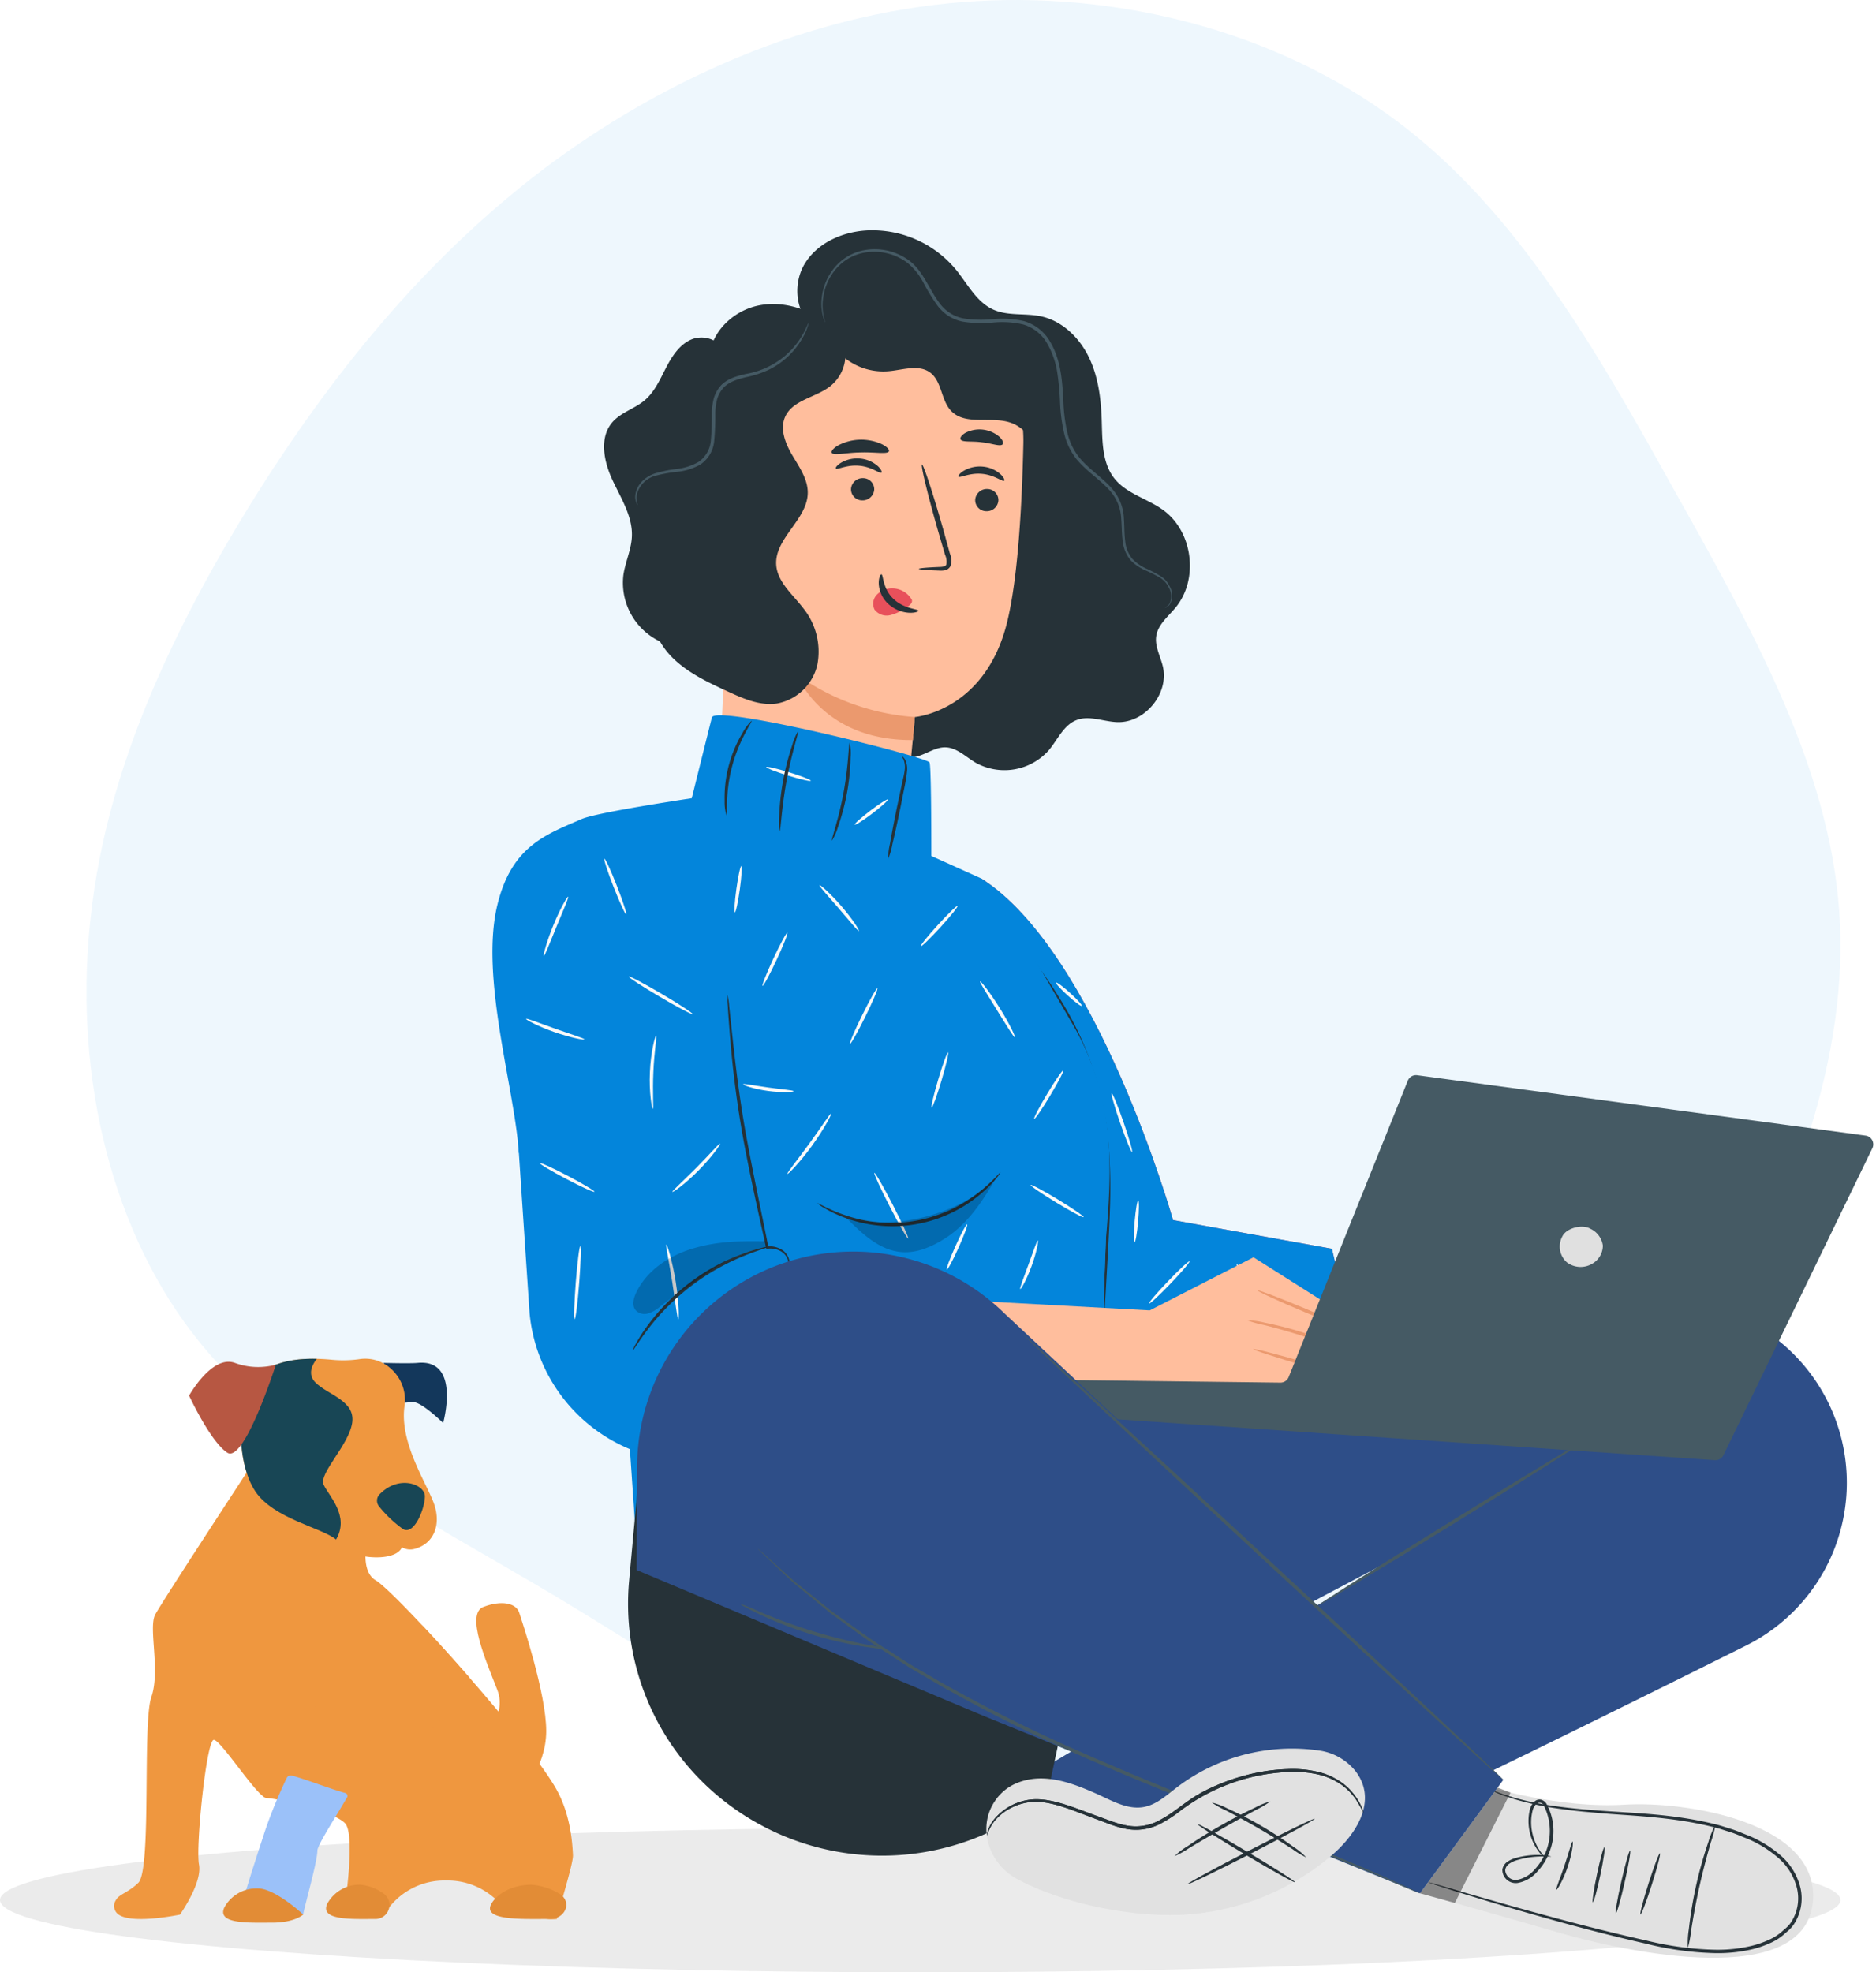
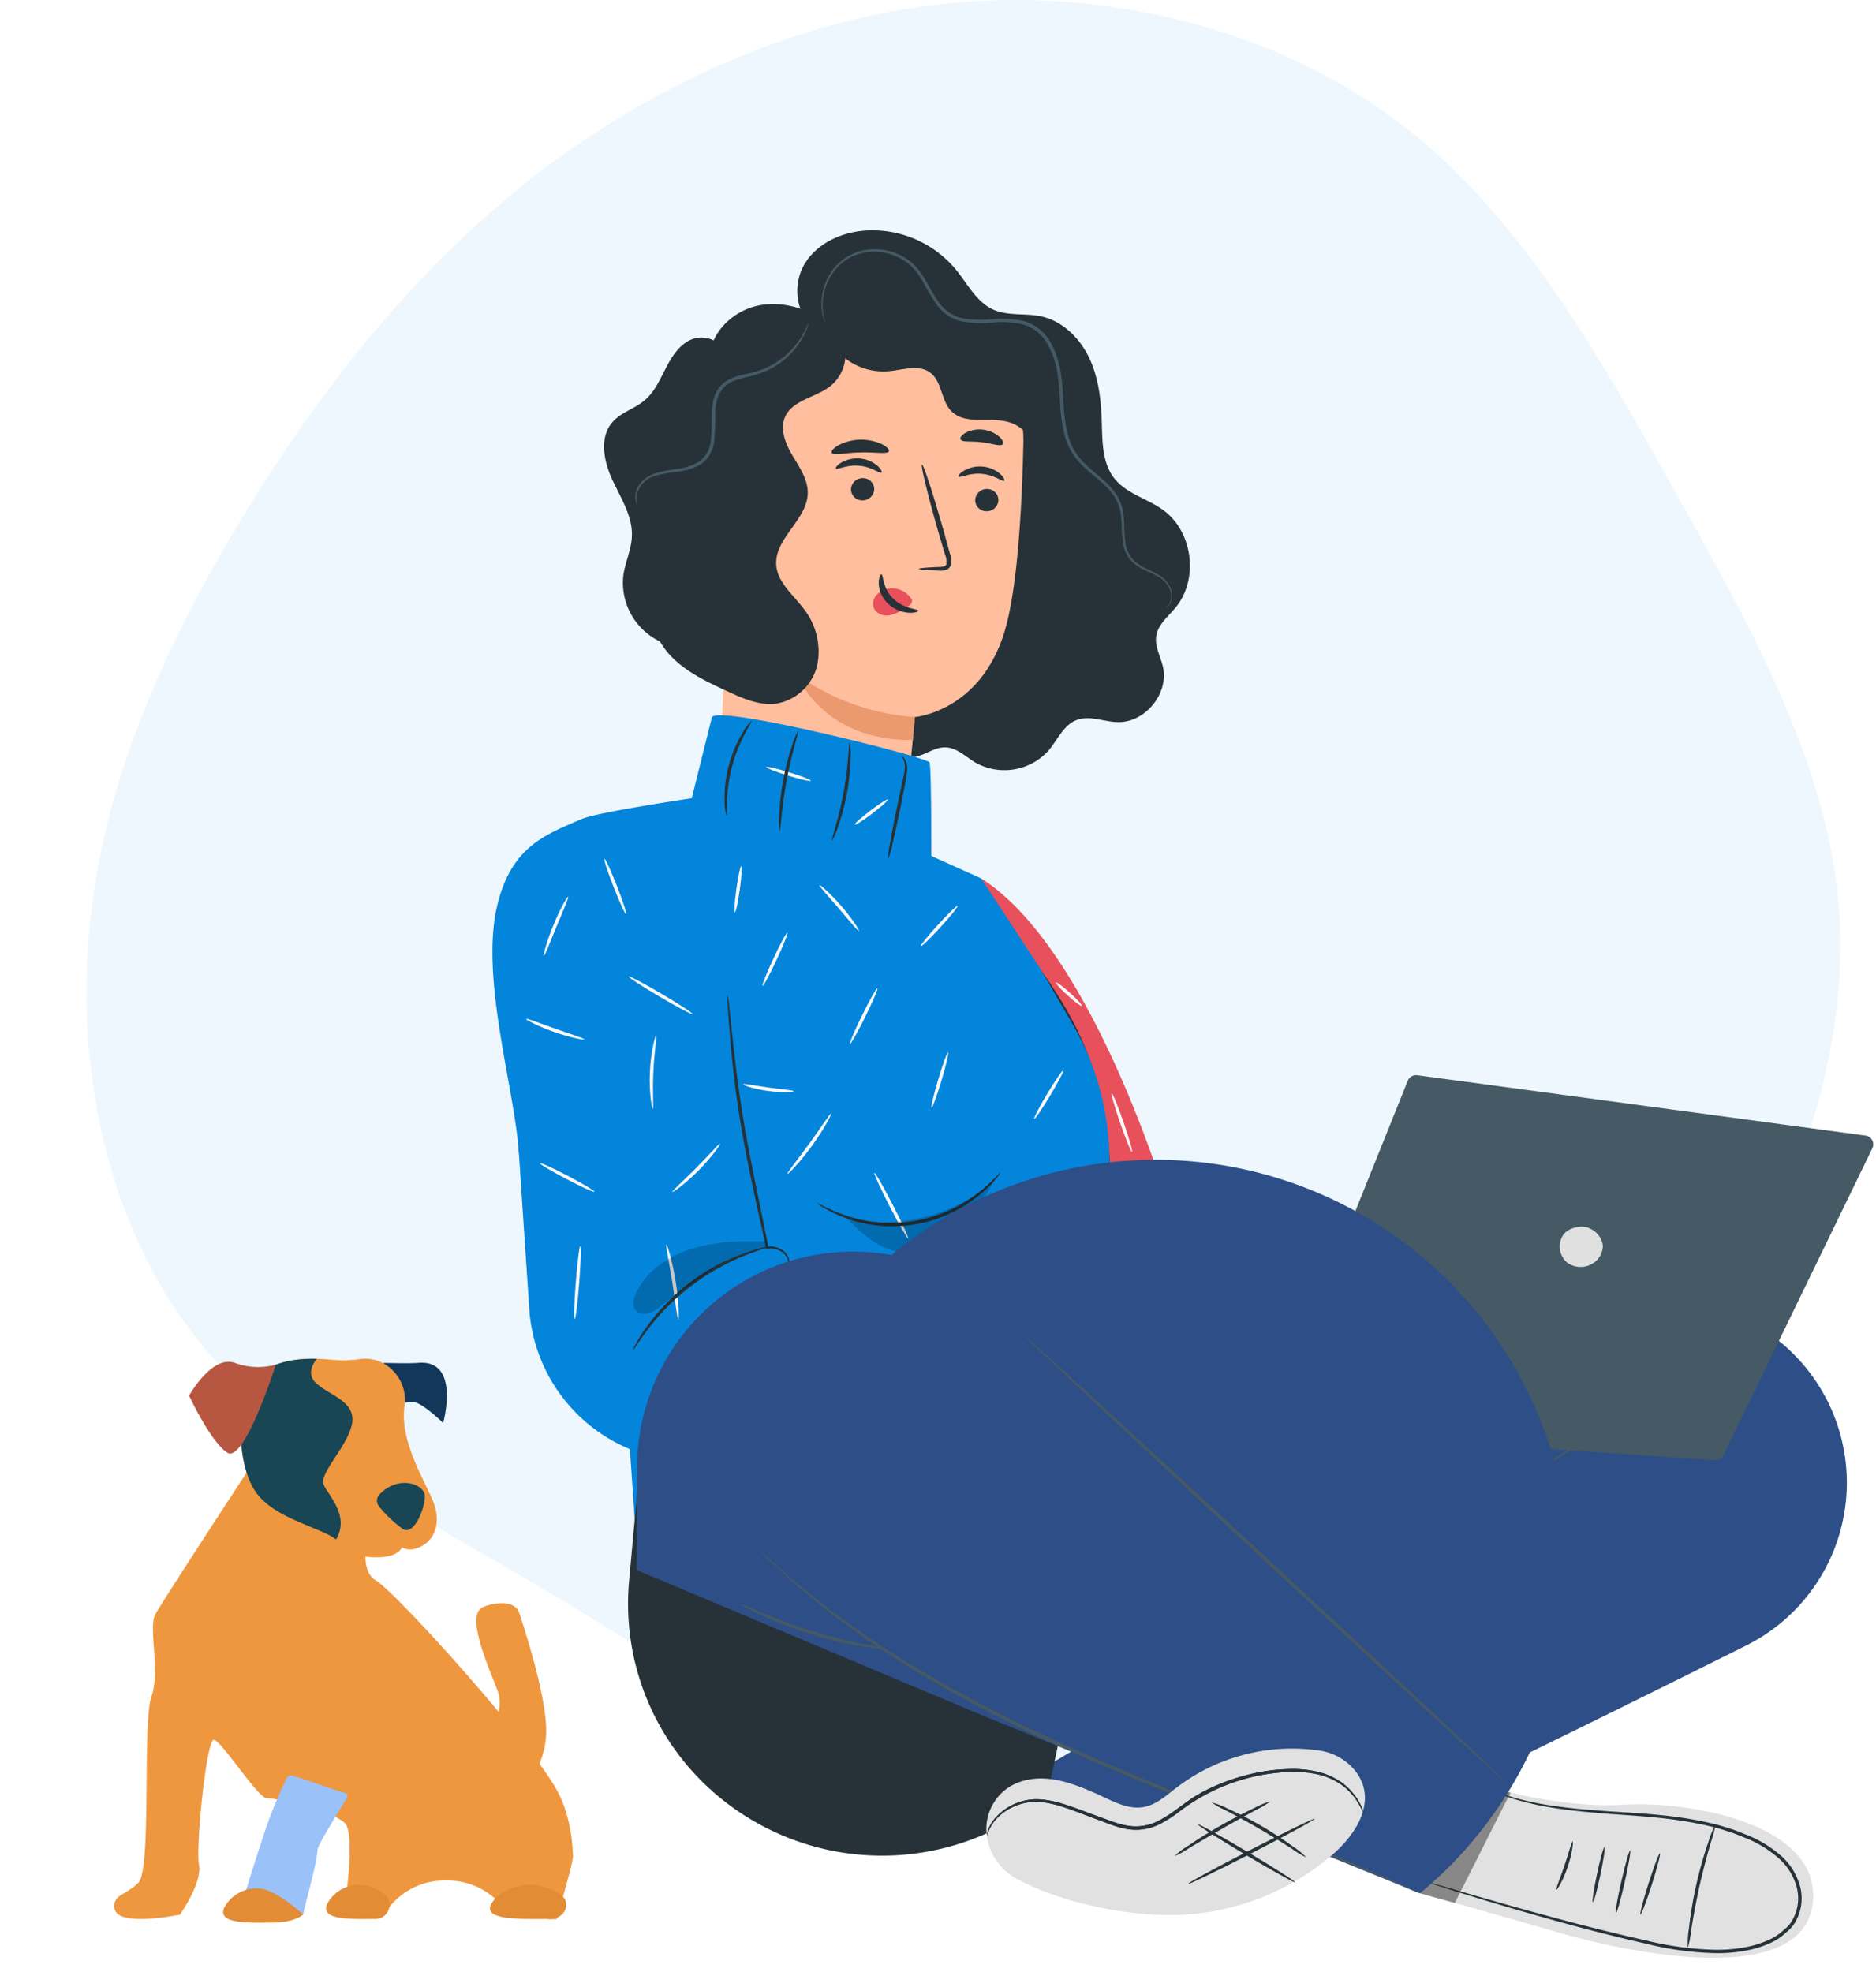
<svg xmlns="http://www.w3.org/2000/svg" width="407.506" height="428.435" viewBox="0 0 407.506 428.435">
  <g id="Group_2946" data-name="Group 2946" transform="translate(-187.213 -154.521)">
    <g id="Group_2937" data-name="Group 2937">
      <g id="Group_2686" data-name="Group 2686" transform="translate(-623 -2285.29)">
        <path id="blob_2_" data-name="blob (2)" d="M199.048-62.946C225.072-43.538,242.5-13.1,259.256,17.111,276.238,47.326,293,77.319,295.2,108.857c2.205,31.317-10.145,63.957-27.127,94.172-16.982,29.994-38.815,57.562-67.265,76.087-28.229,18.526-63.075,28.009-94.613,22.5s-59.767-26.024-89.54-43.888c-29.553-17.643-60.208-32.64-79.175-57.341-18.746-24.48-25.8-58.664-22.054-90.863,3.529-31.979,17.864-61.972,34.846-89.54,17.2-27.568,37.272-52.489,63.3-72.338C39.6-71.988,71.354-86.1,104.656-88.749S172.8-82.574,199.048-62.946Z" transform="translate(914.54 2529.019)" fill="#0385db" opacity="0.07" />
        <g id="Shadow" transform="translate(810.213 2836.862)">
-           <ellipse id="Ellipse_5" data-name="Ellipse 5" cx="199.893" cy="15.692" rx="199.893" ry="15.692" transform="translate(0 0)" fill="#ebebeb" />
-         </g>
+           </g>
        <g id="Group_1223" data-name="Group 1223" transform="matrix(0.996, 0.087, -0.087, 0.996, 931.189, 2483.754)">
          <g id="Group_1145" data-name="Group 1145" transform="translate(14.78)">
            <g id="Group_1142" data-name="Group 1142">
              <path id="Path_2005" data-name="Path 2005" d="M371.544,286.708a14.12,14.12,0,0,1-10.214-14.091c.176-2.83,1.229-5.583,1.108-8.416-.188-4.4-3.106-8.113-5.3-11.927s-3.668-8.844-1.109-12.424c1.66-2.322,4.591-3.369,6.6-5.395,1.968-1.984,2.9-4.733,3.956-7.32s2.421-5.258,4.848-6.64,6.151-.768,7.137,1.847" transform="translate(-354.674 -193.257)" fill="#263238" />
              <path id="Path_2006" data-name="Path 2006" d="M299.377,223.559c-4.331-2.75-5.378-9.129-3.029-13.691s7.328-7.333,12.394-8.15a23.614,23.614,0,0,1,20.345,6.741c2.8,2.879,5.06,6.634,8.85,7.953,3.333,1.16,7.019.113,10.517.567,4.689.607,8.709,3.942,11.114,8.014s3.4,8.819,3.952,13.516c.51,4.31.847,9.04,3.838,12.185,2.915,3.068,7.522,3.718,11.149,5.9,6.822,4.107,9.033,14.276,4.532,20.844-1.436,2.094-3.5,4.014-3.663,6.547-.152,2.314,1.343,4.373,2.043,6.582,1.8,5.688-2.854,12.449-8.812,12.79-3.008.174-6.231-1-8.928.346-2.678,1.336-3.674,4.565-5.388,7.019a12.878,12.878,0,0,1-15.7,4.056c-2.212-1.084-4.3-2.876-6.76-2.71s-4.386,2.26-6.8,2.727c-3.161.612-6.163-1.716-8.041-4.331s-3.19-5.693-5.594-7.832c-3.149-2.8-7.574-3.493-11.559-4.866a32.607,32.607,0,0,1-18.413-45.677" transform="translate(-256.24 -201.437)" fill="#263238" />
              <g id="Group_1141" data-name="Group 1141" transform="translate(27.441 18.362)">
                <g id="Group_1140" data-name="Group 1140">
                  <g id="Group_1139" data-name="Group 1139">
                    <g id="Group_1138" data-name="Group 1138">
                      <g id="Group_1125" data-name="Group 1125">
                        <g id="Group_1124" data-name="Group 1124">
                          <g id="Group_1123" data-name="Group 1123">
                            <g id="Group_1068" data-name="Group 1068">
                              <g id="Group_1067" data-name="Group 1067">
                                <g id="Group_1066" data-name="Group 1066">
                                  <g id="Group_1065" data-name="Group 1065">
                                    <g id="Group_1064" data-name="Group 1064">
                                      <g id="Group_1063" data-name="Group 1063">
                                        <path id="Path_2007" data-name="Path 2007" d="M314.055,223.584a6.926,6.926,0,0,0-6.18,7.036h0l4.131,93.515c.174,11.044,16.318,17.251,28.142,16.976h0c11.941-.278,12.327-6.134,12.476-16.642.249-17.554.228-24.144.234-24.044,0,0,15.085-2.539,18.167-22.234,1.533-9.794,1-25.846.149-38.965-.769-11.809-8.627-26.284-20.393-25.013Z" transform="translate(-307.873 -214.136)" fill="#ffbe9d" />
                                      </g>
                                    </g>
                                  </g>
                                </g>
                              </g>
                            </g>
                            <g id="Group_1082" data-name="Group 1082" transform="translate(49.858 30.805)">
                              <g id="Group_1074" data-name="Group 1074" transform="translate(4.073 4.755)">
                                <g id="Group_1073" data-name="Group 1073">
                                  <g id="Group_1072" data-name="Group 1072">
                                    <g id="Group_1071" data-name="Group 1071">
                                      <g id="Group_1070" data-name="Group 1070">
                                        <g id="Group_1069" data-name="Group 1069">
                                          <path id="Path_2008" data-name="Path 2008" d="M316.478,241a2.525,2.525,0,0,1-2.429,2.554,2.415,2.415,0,0,1-2.607-2.272,2.526,2.526,0,0,1,2.426-2.554A2.416,2.416,0,0,1,316.478,241Z" transform="translate(-311.44 -238.728)" fill="#263238" />
                                        </g>
                                      </g>
                                    </g>
                                  </g>
                                </g>
                              </g>
                              <g id="Group_1081" data-name="Group 1081" transform="translate(0)">
                                <g id="Group_1080" data-name="Group 1080">
                                  <g id="Group_1079" data-name="Group 1079">
                                    <g id="Group_1078" data-name="Group 1078">
                                      <g id="Group_1077" data-name="Group 1077">
                                        <g id="Group_1076" data-name="Group 1076">
                                          <g id="Group_1075" data-name="Group 1075">
                                            <path id="Path_2009" data-name="Path 2009" d="M320.792,238.083c-.312.33-2.228-1.082-4.945-1.069-2.714-.025-4.705,1.377-5,1.045-.146-.147.172-.742,1.04-1.377a6.932,6.932,0,0,1,4-1.244,6.652,6.652,0,0,1,3.937,1.262C320.662,237.342,320.945,237.936,320.792,238.083Z" transform="translate(-310.813 -235.44)" fill="#263238" />
                                          </g>
                                        </g>
                                      </g>
                                    </g>
                                  </g>
                                </g>
                              </g>
                            </g>
                            <g id="Group_1096" data-name="Group 1096" transform="translate(23.153 31.372)">
                              <g id="Group_1088" data-name="Group 1088" transform="translate(3.696 4.188)">
                                <g id="Group_1087" data-name="Group 1087">
                                  <g id="Group_1086" data-name="Group 1086">
                                    <g id="Group_1085" data-name="Group 1085">
                                      <g id="Group_1084" data-name="Group 1084">
                                        <g id="Group_1083" data-name="Group 1083">
                                          <path id="Path_2010" data-name="Path 2010" d="M335.207,241a2.525,2.525,0,0,1-2.429,2.554,2.415,2.415,0,0,1-2.607-2.272,2.526,2.526,0,0,1,2.426-2.554A2.416,2.416,0,0,1,335.207,241Z" transform="translate(-330.169 -238.728)" fill="#263238" />
                                        </g>
                                      </g>
                                    </g>
                                  </g>
                                </g>
                              </g>
                              <g id="Group_1095" data-name="Group 1095" transform="translate(0)">
                                <g id="Group_1094" data-name="Group 1094">
                                  <g id="Group_1093" data-name="Group 1093">
                                    <g id="Group_1092" data-name="Group 1092">
                                      <g id="Group_1091" data-name="Group 1091">
                                        <g id="Group_1090" data-name="Group 1090">
                                          <g id="Group_1089" data-name="Group 1089">
                                            <path id="Path_2011" data-name="Path 2011" d="M339.262,238.475c-.314.33-2.231-1.082-4.947-1.069-2.714-.026-4.705,1.377-5,1.044-.145-.146.169-.742,1.04-1.375a6.925,6.925,0,0,1,4-1.244,6.652,6.652,0,0,1,3.937,1.261C339.127,237.732,339.414,238.326,339.262,238.475Z" transform="translate(-329.281 -235.832)" fill="#263238" />
                                          </g>
                                        </g>
                                      </g>
                                    </g>
                                  </g>
                                </g>
                              </g>
                            </g>
                            <g id="Group_1103" data-name="Group 1103" transform="translate(41.715 31.507)">
                              <g id="Group_1102" data-name="Group 1102" transform="translate(0)">
                                <g id="Group_1101" data-name="Group 1101">
                                  <g id="Group_1100" data-name="Group 1100">
                                    <g id="Group_1099" data-name="Group 1099">
                                      <g id="Group_1098" data-name="Group 1098">
                                        <g id="Group_1097" data-name="Group 1097">
                                          <path id="Path_2012" data-name="Path 2012" d="M319,258.561c-.013-.155,1.676-.45,4.412-.805.694-.074,1.349-.213,1.466-.687a3.533,3.533,0,0,0-.469-2.055q-.985-2.516-2.063-5.279c-2.866-7.515-4.942-13.695-4.639-13.808s2.875,5.888,5.739,13.4c.69,1.854,1.351,3.619,1.978,5.31a4.027,4.027,0,0,1,.366,2.723,1.747,1.747,0,0,1-1.139,1.017,4.752,4.752,0,0,1-1.177.166C320.716,258.7,319.008,258.715,319,258.561Z" transform="translate(-317.674 -235.925)" fill="#263238" />
                                        </g>
                                      </g>
                                    </g>
                                  </g>
                                </g>
                              </g>
                            </g>
                            <g id="Group_1109" data-name="Group 1109" transform="translate(18.604 79.314)">
                              <g id="Group_1108" data-name="Group 1108">
                                <g id="Group_1107" data-name="Group 1107">
                                  <g id="Group_1106" data-name="Group 1106">
                                    <g id="Group_1105" data-name="Group 1105">
                                      <g id="Group_1104" data-name="Group 1104">
                                        <path id="Path_2013" data-name="Path 2013" d="M347.493,275.962a50.076,50.076,0,0,1-26.381-6.975s6.682,13.88,26.381,11.994Z" transform="translate(-321.112 -268.987)" fill="#eb996e" />
                                      </g>
                                    </g>
                                  </g>
                                </g>
                              </g>
                            </g>
                            <g id="Group_1115" data-name="Group 1115" transform="translate(33.802 58.854)">
                              <g id="Group_1114" data-name="Group 1114" transform="translate(0)">
                                <g id="Group_1113" data-name="Group 1113">
                                  <g id="Group_1112" data-name="Group 1112">
                                    <g id="Group_1111" data-name="Group 1111">
                                      <g id="Group_1110" data-name="Group 1110">
                                        <path id="Path_2014" data-name="Path 2014" d="M331.156,256.676a4.9,4.9,0,0,0-4.393-1.809,4.474,4.474,0,0,0-3.083,1.663,2.831,2.831,0,0,0-.208,3.239,3.284,3.284,0,0,0,3.563.892,10.277,10.277,0,0,0,3.469-2.079,3.008,3.008,0,0,0,.774-.805.907.907,0,0,0-.006-1.011" transform="translate(-323.055 -254.838)" fill="#e8505b" />
                                      </g>
                                    </g>
                                  </g>
                                </g>
                              </g>
                            </g>
                            <g id="Group_1122" data-name="Group 1122" transform="translate(34.608 56.039)">
                              <g id="Group_1121" data-name="Group 1121">
                                <g id="Group_1120" data-name="Group 1120">
                                  <g id="Group_1119" data-name="Group 1119">
                                    <g id="Group_1118" data-name="Group 1118">
                                      <g id="Group_1117" data-name="Group 1117">
                                        <g id="Group_1116" data-name="Group 1116">
                                          <path id="Path_2015" data-name="Path 2015" d="M322.424,252.891c.441-.026.454,2.922,2.983,5.01s5.667,1.755,5.69,2.168c.042.185-.7.576-2.024.615a7.345,7.345,0,0,1-4.752-1.644,6.4,6.4,0,0,1-2.312-4.2C321.9,253.605,322.222,252.875,322.424,252.891Z" transform="translate(-321.986 -252.891)" fill="#263238" />
                                        </g>
                                      </g>
                                    </g>
                                  </g>
                                </g>
                              </g>
                            </g>
                          </g>
                        </g>
                      </g>
                      <g id="Group_1131" data-name="Group 1131" transform="translate(21.948 27.23)">
                        <g id="Group_1130" data-name="Group 1130">
                          <g id="Group_1129" data-name="Group 1129">
                            <g id="Group_1128" data-name="Group 1128">
                              <g id="Group_1127" data-name="Group 1127">
                                <g id="Group_1126" data-name="Group 1126">
                                  <path id="Path_2016" data-name="Path 2016" d="M340.857,234.993c-.266.739-2.979.395-6.166.787-3.2.327-5.764,1.267-6.187.6-.189-.317.257-1.012,1.294-1.729a10.8,10.8,0,0,1,9.412-1.06C340.381,234.063,340.972,234.641,340.857,234.993Z" transform="translate(-328.461 -232.967)" fill="#263238" />
                                </g>
                              </g>
                            </g>
                          </g>
                        </g>
                      </g>
                      <g id="Group_1137" data-name="Group 1137" transform="translate(49.569 22.785)">
                        <g id="Group_1136" data-name="Group 1136" transform="translate(0)">
                          <g id="Group_1135" data-name="Group 1135">
                            <g id="Group_1134" data-name="Group 1134">
                              <g id="Group_1133" data-name="Group 1133">
                                <g id="Group_1132" data-name="Group 1132">
                                  <path id="Path_2017" data-name="Path 2017" d="M320.748,232.7c-.476.617-2.35-.019-4.6-.043-2.25-.1-4.156.424-4.6-.221-.192-.312.107-.931.938-1.517a6.661,6.661,0,0,1,7.409.213C320.7,231.76,320.957,232.395,320.748,232.7Z" transform="translate(-311.495 -229.893)" fill="#263238" />
                                </g>
                              </g>
                            </g>
                          </g>
                        </g>
                      </g>
                    </g>
                  </g>
                </g>
              </g>
              <path id="Path_2018" data-name="Path 2018" d="M373.435,217.332c-4.51-3.035-10.352-4.432-15.605-2.922s-9.6,6.241-9.782,11.591c-.114,3.478,1.387,7.175-.156,10.311-1.469,2.985-5.088,4.2-7.655,6.361a11.749,11.749,0,0,0-2.72,14.205c2.149,3.946,6.669,6.84,7.048,11.295.357,4.192-3.177,7.729-4.036,11.851-.95,4.546,1.567,9.25,5.175,12.266s8.164,4.678,12.619,6.281c3.475,1.251,7.2,2.52,10.8,1.7a11.061,11.061,0,0,0,8.1-9.234,15.051,15.051,0,0,0-4.1-11.885c-2.529-2.784-6.075-5.151-6.682-8.826-.947-5.725,5.875-10.43,5.454-16.214-.217-2.983-2.321-5.453-4.072-7.905s-3.278-5.538-2.2-8.339c1.4-3.64,6.18-4.588,9.071-7.257a8.839,8.839,0,0,0,2.415-8.954,9.115,9.115,0,0,0-7.137-6.085" transform="translate(-326.889 -195.925)" fill="#263238" />
              <path id="Path_2019" data-name="Path 2019" d="M300.088,214.941a13.469,13.469,0,0,0,15.891,13.3c3.008-.549,6.3-2.071,8.907-.467,2.739,1.685,2.852,5.813,5.281,7.921,3.47,3.012,8.988.185,13.394,1.492,3.4,1.009,5.528,4.261,7.788,7s5.647,5.337,9.049,4.328a39.92,39.92,0,0,0-1.351-9.078,13.417,13.417,0,0,0-5.155-7.4,50.058,50.058,0,0,1-4.351-2.532c-2.824-2.28-3.479-6.248-5.223-9.432a14.758,14.758,0,0,0-11.245-7.46c-3.872-.4-7.863.766-11.639-.187-2.791-.7-5.227-2.515-8.056-3.051-5.5-1.047-10.624,2.9-14.615,6.838" transform="translate(-255.66 -197.972)" fill="#263238" />
            </g>
            <g id="Group_1143" data-name="Group 1143" transform="translate(7.734 21.308)">
              <path id="Path_2020" data-name="Path 2020" d="M342.894,258.9a4.27,4.27,0,0,1-.437-2.27,5.716,5.716,0,0,1,3.963-4.529,29.262,29.262,0,0,1,4.328-1.165,12.666,12.666,0,0,0,4.9-2.02,6.905,6.905,0,0,0,2.551-5.266,55.576,55.576,0,0,0-.3-6.2,14.163,14.163,0,0,1,.155-3.029,6.467,6.467,0,0,1,1.161-2.584c1.183-1.475,3.039-2.131,4.74-2.72a21.343,21.343,0,0,0,4.827-2.081,16.988,16.988,0,0,0,7.035-8.515,11.486,11.486,0,0,0,.5-1.724,1.95,1.95,0,0,0,.088-.62c-.068-.019-.263.821-.865,2.235a17.523,17.523,0,0,1-3.59,5.349,17.767,17.767,0,0,1-8.22,4.7c-1.709.581-3.713,1.232-5.093,2.914a7.166,7.166,0,0,0-1.322,2.9,14.73,14.73,0,0,0-.172,3.21,58.536,58.536,0,0,1,.32,6.114,6.216,6.216,0,0,1-2.241,4.769,12.252,12.252,0,0,1-4.62,1.959,28.237,28.237,0,0,0-4.387,1.281,6.916,6.916,0,0,0-3.051,2.29,5.239,5.239,0,0,0-1,2.705,3.437,3.437,0,0,0,.356,1.784A1.383,1.383,0,0,0,342.894,258.9Z" transform="translate(-342.16 -216.173)" fill="#455a64" />
            </g>
            <g id="Group_1144" data-name="Group 1144" transform="translate(44.344 4.098)">
              <path id="Path_2021" data-name="Path 2021" d="M364.266,276.491a1.248,1.248,0,0,0,.322-.152,2.184,2.184,0,0,0,.739-.745,3.977,3.977,0,0,0-.4-3.888,5.177,5.177,0,0,0-2.108-2.017,27.148,27.148,0,0,0-3.165-1.336,9.765,9.765,0,0,1-3.311-1.877,7.082,7.082,0,0,1-1.891-3.734c-.333-1.479-.43-3.093-.7-4.773a10.479,10.479,0,0,0-1.954-4.963c-2.293-3.022-6.05-4.627-8.854-7.46a13.638,13.638,0,0,1-3.076-5.214,35.89,35.89,0,0,1-1.392-6.3c-.609-4.325-1.222-9.172-4.134-13.13a9.591,9.591,0,0,0-5.94-3.838,20.838,20.838,0,0,0-6.855.172,24.894,24.894,0,0,1-6.406.374,8.338,8.338,0,0,1-5.235-2.7c-2.687-2.9-4.231-6.8-7.534-8.8a12.581,12.581,0,0,0-9.945-1.371,11.026,11.026,0,0,0-6.547,5.088,12.4,12.4,0,0,0-1.7,6.072,10.662,10.662,0,0,0,.629,3.939,6.6,6.6,0,0,0,.581,1.262c.038-.017-.174-.448-.437-1.31a11.189,11.189,0,0,1-.48-3.882,12.239,12.239,0,0,1,1.768-5.864,10.607,10.607,0,0,1,6.329-4.792,12.063,12.063,0,0,1,9.468,1.384,13.846,13.846,0,0,1,3.8,3.922,43.849,43.849,0,0,0,3.566,4.827,9.8,9.8,0,0,0,2.515,1.969,9.318,9.318,0,0,0,3.131.969,25.413,25.413,0,0,0,6.6-.357,20.3,20.3,0,0,1,6.61-.168,8.84,8.84,0,0,1,5.485,3.557,18.214,18.214,0,0,1,2.814,6.172,60.706,60.706,0,0,1,1.193,6.615,36.323,36.323,0,0,0,1.442,6.427,14.31,14.31,0,0,0,3.259,5.466c2.969,2.941,6.689,4.512,8.852,7.353a9.869,9.869,0,0,1,1.877,4.679c.279,1.64.392,3.265.752,4.8a7.563,7.563,0,0,0,2.081,3.964,10.125,10.125,0,0,0,3.492,1.923,27.559,27.559,0,0,1,3.146,1.258,4.906,4.906,0,0,1,2.026,1.852,3.854,3.854,0,0,1,.519,3.664A3.2,3.2,0,0,1,364.266,276.491Z" transform="translate(-284.177 -204.271)" fill="#455a64" />
            </g>
          </g>
          <g id="Group_1196" data-name="Group 1196" transform="translate(0 107.883)">
            <path id="Path_2022" data-name="Path 2022" d="M346,370.631l-34.924-3.2s-21.492-56.6-47.985-70.332l-17.161,29.977L282.664,396.1h71.73Z" transform="translate(-158.475 -266.656)" fill="#e8505b" />
-             <path id="Path_2023" data-name="Path 2023" d="M346,370.631l-34.924-3.2s-21.492-56.6-47.985-70.332l-17.161,29.977L282.664,396.1h71.73Z" transform="translate(-158.475 -266.656)" fill="#0385db" />
            <g id="Group_1146" data-name="Group 1146" transform="translate(167.176 109.031)">
              <path id="Path_2024" data-name="Path 2024" d="M267.816,362.377c.178-.107-1.139-2.639-2.943-5.657s-3.411-5.376-3.59-5.269,1.139,2.637,2.944,5.657S267.638,362.484,267.816,362.377Z" transform="translate(-261.267 -351.448)" fill="#fafafa" />
            </g>
            <g id="Group_1147" data-name="Group 1147" transform="translate(148.972 109.383)">
              <path id="Path_2025" data-name="Path 2025" d="M272.9,361.583c.162.13,2.074-1.978,4.267-4.707s3.842-5.049,3.68-5.18-2.072,1.977-4.267,4.708S272.734,361.453,272.9,361.583Z" transform="translate(-272.885 -351.691)" fill="#fafafa" />
            </g>
            <g id="Group_1148" data-name="Group 1148" transform="translate(144.311 97.137)">
              <path id="Path_2026" data-name="Path 2026" d="M281.476,352.379c.208,0,.376-2.05.376-4.578s-.168-4.579-.376-4.579-.376,2.049-.376,4.579S281.268,352.379,281.476,352.379Z" transform="translate(-281.1 -343.222)" fill="#fafafa" />
            </g>
            <g id="Group_1149" data-name="Group 1149" transform="translate(156.971 122.417)">
              <path id="Path_2027" data-name="Path 2027" d="M268.529,364.826c.114.174,1.609-.6,3.339-1.734s3.041-2.189,2.927-2.363-1.608.6-3.339,1.734S268.415,364.653,268.529,364.826Z" transform="translate(-268.522 -360.705)" fill="#fafafa" />
            </g>
            <g id="Group_1150" data-name="Group 1150" transform="translate(136.904 74.502)">
              <path id="Path_2028" data-name="Path 2028" d="M282.922,327.571c-.189.085.891,2.909,2.412,6.306s2.911,6.085,3.1,6-.891-2.908-2.413-6.307S283.111,327.485,282.922,327.571Z" transform="translate(-282.9 -327.569)" fill="#fafafa" />
            </g>
            <g id="Group_1151" data-name="Group 1151" transform="translate(122.762 51.547)">
              <path id="Path_2029" data-name="Path 2029" d="M292.348,311.713c-.126.166,1.123,1.323,2.788,2.585s3.118,2.152,3.243,1.985-1.122-1.323-2.788-2.585S292.473,311.548,292.348,311.713Z" transform="translate(-292.339 -311.693)" fill="#fafafa" />
            </g>
            <path id="Path_2030" data-name="Path 2030" d="M399.419,390.7l-18.01-72.743A24.745,24.745,0,0,0,353,299.555h0A24.744,24.744,0,0,0,332.937,327.7l11.027,71.1a35.57,35.57,0,0,0,29.513,28.78l14.318,2.234Z" transform="translate(-328.884 -265.737)" fill="#0385db" />
            <g id="Group_1152" data-name="Group 1152" transform="translate(13.772 24.841)">
              <path id="Path_2031" data-name="Path 2031" d="M347.128,297.5a16.256,16.256,0,0,1,6.424-3.229,17.128,17.128,0,0,1,7.752.053,21.031,21.031,0,0,1,8.427,4.394c5.279,4.425,8.151,10.174,10.1,14.2.964,2.046,1.7,3.728,2.224,4.883a10.045,10.045,0,0,0,.879,1.768,9.78,9.78,0,0,0-.609-1.88c-.441-1.192-1.1-2.906-2.01-4.993a54.041,54.041,0,0,0-3.7-7.1,31.578,31.578,0,0,0-6.4-7.461,21.2,21.2,0,0,0-8.751-4.491,17.139,17.139,0,0,0-8.037.106,13.683,13.683,0,0,0-4.88,2.357,9.215,9.215,0,0,0-1.093.989C347.22,297.348,347.109,297.484,347.128,297.5Z" transform="translate(-347.126 -293.225)" fill="#263238" />
            </g>
            <g id="Group_1153" data-name="Group 1153" transform="translate(115.81 45.486)">
              <path id="Path_2032" data-name="Path 2032" d="M284.948,307.5a3.487,3.487,0,0,0,.5.675l1.541,1.845c1.332,1.6,3.235,3.949,5.4,6.978,4.3,6.023,9.73,15.018,12.3,26.1,2.512,11.092,2.636,21.48,3.063,28.92.179,3.731.354,6.75.515,8.834.087.975.156,1.767.213,2.4a3.577,3.577,0,0,0,.126.833,3.469,3.469,0,0,0,.025-.842c-.017-.632-.042-1.429-.071-2.4-.068-2.189-.162-5.184-.275-8.839-.292-7.44-.325-17.865-2.862-29.067a71.879,71.879,0,0,0-12.6-26.249c-2.235-3-4.208-5.307-5.612-6.857-.7-.781-1.27-1.358-1.65-1.755A3.553,3.553,0,0,0,284.948,307.5Z" transform="translate(-284.946 -307.502)" fill="#263238" />
            </g>
            <path id="Path_2033" data-name="Path 2033" d="M284.512,321.375c1.975-13.007,9.16-16.13,16.6-20.18,2.434-1.323,14.161-4.334,23.458-6.6.888-5.635,2.48-15.718,2.83-17.848.49-2.99,47.365,4.487,47.958,5.609.395.743,1.473,12.424,2.156,20.209l11.222,3.923,14.648,18.623,7.623,10.826a58.343,58.343,0,0,1,9.442,20.783c1.846,8.293,2.1,16.382,2.1,25.189l2.264,47.755L326.74,457.4l-7.593-48.376-25.3-34.442C291.684,360.65,282.082,337.369,284.512,321.375Z" transform="translate(-284.121 -276.045)" fill="#0385db" />
            <g id="Group_1154" data-name="Group 1154" transform="translate(84.043 5.483)">
              <path id="Path_2034" data-name="Path 2034" d="M321.622,302.376a15.175,15.175,0,0,0,.652-3.313c.307-2.059.68-4.908,1.045-8.06q.254-2.34.486-4.448a31.249,31.249,0,0,0,.259-3.677,4.414,4.414,0,0,0-.7-2.444c-.379-.492-.7-.625-.723-.593-.042.049.21.263.474.749a4.707,4.707,0,0,1,.415,2.292c-.026,1-.252,2.225-.416,3.593-.172,1.4-.354,2.883-.545,4.441-.364,3.152-.654,6.011-.826,8.085A15.086,15.086,0,0,0,321.622,302.376Z" transform="translate(-321.57 -279.837)" fill="#263238" />
            </g>
            <g id="Group_1155" data-name="Group 1155" transform="translate(71.564 3.503)">
              <path id="Path_2035" data-name="Path 2035" d="M330.157,300.031A11.335,11.335,0,0,0,331.2,297a48.538,48.538,0,0,0,1.419-15.358,11.411,11.411,0,0,0-.47-3.172c-.233.019.192,4.882-.375,10.839C331.24,295.266,329.931,299.97,330.157,300.031Z" transform="translate(-330.131 -278.468)" fill="#263238" />
            </g>
            <g id="Group_1156" data-name="Group 1156" transform="translate(47.438 0.649)">
              <path id="Path_2036" data-name="Path 2036" d="M346.355,297.529c.249-.026-.791-4.886.267-10.786.989-5.914,3.6-10.141,3.378-10.248a9.747,9.747,0,0,0-1.718,2.721,27.39,27.39,0,0,0-2.63,15.17A9.74,9.74,0,0,0,346.355,297.529Z" transform="translate(-345.475 -276.494)" fill="#263238" />
            </g>
            <g id="Group_1157" data-name="Group 1157" transform="translate(106.305 52.747)">
-               <path id="Path_2037" data-name="Path 2037" d="M310.551,323.994c.171-.11-1.453-2.9-3.841-6.076s-4.605-5.522-4.76-5.389,1.792,2.681,4.157,5.84S310.373,324.111,310.551,323.994Z" transform="translate(-301.94 -312.523)" fill="#fafafa" />
-             </g>
+               </g>
            <g id="Group_1158" data-name="Group 1158" transform="translate(92.812 36.823)">
              <path id="Path_2038" data-name="Path 2038" d="M312.25,310.937c.166.127,1.912-1.88,3.9-4.481s3.466-4.814,3.3-4.939-1.91,1.88-3.9,4.483S312.085,310.812,312.25,310.937Z" transform="translate(-312.237 -301.511)" fill="#fafafa" />
            </g>
            <g id="Group_1159" data-name="Group 1159" transform="translate(69.73 34.949)">
              <path id="Path_2039" data-name="Path 2039" d="M326.693,300.225c-.136.165,2.03,2.144,4.613,4.666s4.623,4.632,4.786,4.491-1.644-2.487-4.26-5.031S326.819,300.068,326.693,300.225Z" transform="translate(-326.687 -300.215)" fill="#fafafa" />
            </g>
            <g id="Group_1160" data-name="Group 1160" transform="translate(76.211 15.111)">
              <path id="Path_2040" data-name="Path 2040" d="M324.075,292.582c.14.153,1.754-1.082,3.6-2.757s3.24-3.161,3.1-3.316-1.754,1.08-3.6,2.757S323.936,292.428,324.075,292.582Z" transform="translate(-324.065 -286.496)" fill="#fafafa" />
            </g>
            <g id="Group_1161" data-name="Group 1161" transform="translate(55.992 10.345)">
              <path id="Path_2041" data-name="Path 2041" d="M335.857,283.262c-.043.2,2.136.842,4.867,1.427s4.981.894,5.025.691-2.136-.843-4.867-1.429S335.9,283.058,335.857,283.262Z" transform="translate(-335.857 -283.2)" fill="#fafafa" />
            </g>
            <g id="Group_1162" data-name="Group 1162" transform="translate(51.747 32.312)">
              <path id="Path_2042" data-name="Path 2042" d="M345.2,308.512c.208.01.492-2.247.632-5.041s.088-5.07-.12-5.08-.49,2.246-.632,5.041S345,308.5,345.2,308.512Z" transform="translate(-345.005 -298.391)" fill="#fafafa" />
            </g>
            <g id="Group_1163" data-name="Group 1163" transform="translate(59.293 45.878)">
              <path id="Path_2043" data-name="Path 2043" d="M337.391,319.73c.2.071,1.329-2.548,2.532-5.848s2.022-6.036,1.825-6.108-1.329,2.548-2.532,5.849S337.194,319.659,337.391,319.73Z" transform="translate(-337.362 -307.773)" fill="#fafafa" />
            </g>
            <g id="Group_1164" data-name="Group 1164" transform="translate(79.331 56.175)">
              <path id="Path_2044" data-name="Path 2044" d="M323.185,327.411c.194.075,1.439-2.666,2.782-6.121s2.275-6.319,2.081-6.394-1.44,2.665-2.784,6.121S322.991,327.335,323.185,327.411Z" transform="translate(-323.159 -314.894)" fill="#fafafa" />
            </g>
            <g id="Group_1165" data-name="Group 1165" transform="translate(98.165 68.728)">
              <path id="Path_2045" data-name="Path 2045" d="M311.775,335.845c.2.042.931-2.671,1.625-6.059s1.09-6.169.886-6.211-.931,2.671-1.624,6.059S311.572,335.8,311.775,335.845Z" transform="translate(-311.722 -323.576)" fill="#fafafa" />
            </g>
            <g id="Group_1166" data-name="Group 1166" transform="translate(120.602 70.44)">
              <path id="Path_2046" data-name="Path 2046" d="M294.286,335.809c.187.091,1.543-2.309,3.029-5.359s2.539-5.6,2.353-5.689-1.544,2.308-3.029,5.359S294.1,335.718,294.286,335.809Z" transform="translate(-294.264 -324.759)" fill="#fafafa" />
            </g>
            <g id="Group_1167" data-name="Group 1167" transform="translate(121.104 95.835)">
              <path id="Path_2047" data-name="Path 2047" d="M289.315,342.341c-.093.187,2.538,1.673,5.872,3.321s6.115,2.831,6.206,2.645-2.536-1.673-5.872-3.32S289.407,342.154,289.315,342.341Z" transform="translate(-289.312 -342.322)" fill="#fafafa" />
            </g>
            <g id="Group_1168" data-name="Group 1168" transform="translate(120.794 107.74)">
              <path id="Path_2048" data-name="Path 2048" d="M295.848,361.4c.188.072,1.239-2.243,2.042-5.263s1.05-5.551.85-5.582-.779,2.408-1.579,5.388S295.647,361.325,295.848,361.4Z" transform="translate(-295.814 -350.555)" fill="#fafafa" />
            </g>
            <g id="Group_1169" data-name="Group 1169" transform="translate(125.455 126.367)">
              <path id="Path_2049" data-name="Path 2049" d="M288.478,371.622c.142.153,2.254-1.552,4.721-3.809s4.354-4.214,4.214-4.367-2.254,1.553-4.721,3.81S288.338,371.468,288.478,371.622Z" transform="translate(-288.471 -363.436)" fill="#fafafa" />
            </g>
            <g id="Group_1170" data-name="Group 1170" transform="translate(95.939 123.625)">
              <path id="Path_2050" data-name="Path 2050" d="M305.322,361.573c-.055.216,3.265,1.164,7.14,2.873,3.885,1.69,6.834,3.489,6.955,3.3.113-.156-2.7-2.269-6.653-3.991C308.819,362.017,305.36,361.384,305.322,361.573Z" transform="translate(-305.322 -361.541)" fill="#fafafa" />
            </g>
            <g id="Group_1171" data-name="Group 1171" transform="translate(104.539 105.589)">
              <path id="Path_2051" data-name="Path 2051" d="M306.666,359.218c.2.069,1.147-2.147,2.123-4.95s1.608-5.132,1.413-5.2-1.148,2.149-2.124,4.951S306.47,359.15,306.666,359.218Z" transform="translate(-306.631 -349.067)" fill="#fafafa" />
            </g>
            <g id="Group_1172" data-name="Group 1172" transform="translate(87.046 96.188)">
              <path id="Path_2052" data-name="Path 2052" d="M315.3,342.569c-.175.111,1.6,3.239,3.959,6.987s4.42,6.7,4.6,6.585-1.6-3.239-3.959-6.987S315.478,342.458,315.3,342.569Z" transform="translate(-315.29 -342.566)" fill="#fafafa" />
            </g>
            <g id="Group_1173" data-name="Group 1173" transform="translate(68.234 84.167)">
              <path id="Path_2053" data-name="Path 2053" d="M328.46,348.152c.158.121,2.491-2.7,4.805-6.566s3.712-7.25,3.531-7.331c-.2-.093-1.877,3.12-4.177,6.944S328.285,348.022,328.46,348.152Z" transform="translate(-328.449 -334.253)" fill="#fafafa" />
            </g>
            <g id="Group_1174" data-name="Group 1174" transform="translate(56.971 79.422)">
              <path id="Path_2054" data-name="Path 2054" d="M334.359,331.046c-.04.2,2.406.83,5.5.977s5.594-.229,5.574-.428c-.017-.215-2.5-.166-5.538-.324S334.4,330.834,334.359,331.046Z" transform="translate(-334.359 -330.971)" fill="#fafafa" />
            </g>
            <g id="Group_1175" data-name="Group 1175" transform="translate(30.207 58.324)">
              <path id="Path_2055" data-name="Path 2055" d="M350.5,316.4c-.088.188,3.084,1.887,7.088,3.794s7.321,3.3,7.411,3.115-3.083-1.887-7.087-3.794S350.592,316.211,350.5,316.4Z" transform="translate(-350.501 -316.38)" fill="#fafafa" />
            </g>
            <g id="Group_1176" data-name="Group 1176" transform="translate(22.664 33.298)">
              <path id="Path_2056" data-name="Path 2056" d="M367.511,310.663c.187-.093-.949-2.762-2.535-5.96s-3.023-5.719-3.21-5.626.949,2.76,2.536,5.96S367.324,310.755,367.511,310.663Z" transform="translate(-361.746 -299.073)" fill="#fafafa" />
            </g>
            <g id="Group_1177" data-name="Group 1177" transform="translate(11.379 42.206)">
              <path id="Path_2057" data-name="Path 2057" d="M370.683,318.472c.208.048,1.053-2.937,2.2-6.578s2.143-6.579,1.945-6.659-1.517,2.755-2.664,6.433S370.485,318.429,370.683,318.472Z" transform="translate(-370.642 -305.234)" fill="#fafafa" />
            </g>
            <g id="Group_1178" data-name="Group 1178" transform="translate(8.755 69.414)">
              <path id="Path_2058" data-name="Path 2058" d="M366.359,324.079c-.071.187,2.72,1.4,6.345,2.319s6.65,1.216,6.679,1.018-2.911-.824-6.492-1.748S366.433,323.877,366.359,324.079Z" transform="translate(-366.358 -324.05)" fill="#fafafa" />
            </g>
            <g id="Group_1179" data-name="Group 1179" transform="translate(36.53 70.629)">
              <path id="Path_2059" data-name="Path 2059" d="M356.547,340.8c.218-.043-.4-3.563-.577-7.944-.2-4.38.121-7.939-.1-7.965-.189-.033-.852,3.54-.652,8C355.4,337.343,356.361,340.848,356.547,340.8Z" transform="translate(-355.181 -324.89)" fill="#fafafa" />
            </g>
            <g id="Group_1180" data-name="Group 1180" transform="translate(43.702 92.795)">
              <path id="Path_2060" data-name="Path 2060" d="M344.692,351.55c.133.146,2.677-2.013,5.289-5.172s4.277-6.05,4.109-6.154c-.184-.12-2.1,2.561-4.689,5.673S344.54,351.392,344.692,351.55Z" transform="translate(-344.685 -340.219)" fill="#fafafa" />
            </g>
            <g id="Group_1181" data-name="Group 1181" transform="translate(14.482 100.4)">
              <path id="Path_2061" data-name="Path 2061" d="M362.864,345.5c-.081.191,2.62,1.5,6.03,2.925s6.241,2.423,6.32,2.233-2.619-1.5-6.03-2.927S362.943,345.31,362.864,345.5Z" transform="translate(-362.862 -345.479)" fill="#fafafa" />
            </g>
            <g id="Group_1182" data-name="Group 1182" transform="translate(24.49 117.621)">
              <path id="Path_2062" data-name="Path 2062" d="M364.416,373.294c.208,0,.341-3.564.3-7.957s-.249-7.952-.457-7.949-.341,3.563-.3,7.957S364.209,373.3,364.416,373.294Z" transform="translate(-363.951 -357.388)" fill="#fafafa" />
            </g>
            <g id="Group_1183" data-name="Group 1183" transform="translate(43.356 115.639)">
              <path id="Path_2063" data-name="Path 2063" d="M352.646,372.005c.2-.026-.165-3.732-1.284-8.174s-2.539-7.882-2.726-7.813c-.2.072.9,3.592,1.994,8S352.431,372.037,352.646,372.005Z" transform="translate(-348.612 -356.017)" fill="#fafafa" />
            </g>
            <g id="Group_1184" data-name="Group 1184" transform="translate(46.356 140.203)">
              <path id="Path_2064" data-name="Path 2064" d="M338.319,373.115c-.012.217,3.593.563,7.988,1.294s7.921,1.552,7.98,1.342c.056-.189-3.413-1.358-7.857-2.085S338.326,372.917,338.319,373.115Z" transform="translate(-338.319 -373.005)" fill="#fafafa" />
            </g>
            <g id="Group_1185" data-name="Group 1185" transform="translate(62.046 125.297)">
              <path id="Path_2065" data-name="Path 2065" d="M341.321,372.142c.149-.145-1.77-2.374-4.287-4.98s-4.679-4.6-4.83-4.458,1.77,2.374,4.287,4.981S341.172,372.287,341.321,372.142Z" transform="translate(-332.195 -362.697)" fill="#fafafa" />
            </g>
            <g id="Group_1186" data-name="Group 1186" transform="translate(87.188 139.083)">
              <path id="Path_2066" data-name="Path 2066" d="M318.377,383.527c.214.041.856-2.561,1.954-5.658s2.214-5.534,2.021-5.635c-.172-.1-1.624,2.218-2.731,5.385S318.182,383.5,318.377,383.527Z" transform="translate(-318.323 -372.231)" fill="#fafafa" />
            </g>
            <g id="Group_1187" data-name="Group 1187" transform="translate(61.299 152.991)">
              <path id="Path_2067" data-name="Path 2067" d="M329.205,388.172c.085.189,3.333-1.067,7.255-2.808s7.033-3.306,6.948-3.5-3.332,1.067-7.255,2.808S329.122,387.983,329.205,388.172Z" transform="translate(-329.204 -381.849)" fill="#fafafa" />
            </g>
            <g id="Group_1188" data-name="Group 1188" transform="translate(103.046 146.348)">
              <path id="Path_2068" data-name="Path 2068" d="M311.2,387.6c.2-.065-.412-2.434-1.361-5.289s-1.877-5.119-2.075-5.054.412,2.435,1.361,5.291S311.006,387.665,311.2,387.6Z" transform="translate(-307.73 -377.255)" fill="#fafafa" />
            </g>
            <g id="Group_1189" data-name="Group 1189" transform="translate(76.726 160.196)">
              <path id="Path_2069" data-name="Path 2069" d="M315.526,388.371c.042.22,4.154-.447,9.267-.709,5.113-.282,9.272-.056,9.289-.279.023-.191-4.154-.758-9.33-.473C319.578,387.176,315.484,388.183,315.526,388.371Z" transform="translate(-315.526 -386.832)" fill="#fafafa" />
            </g>
            <g id="Group_1190" data-name="Group 1190" transform="translate(51.894 60.419)">
              <path id="Path_2070" data-name="Path 2070" d="M351.253,376.506a1.706,1.706,0,0,0,.039-.57,5.362,5.362,0,0,0-.233-1.641,3.631,3.631,0,0,0-1.572-2.152,5.051,5.051,0,0,0-3.53-.583l.3.172c-1.583-5.545-4.111-13.647-6.641-22.725-2.37-8.5-3.968-16.328-5.09-22L333.2,320.28a16.252,16.252,0,0,0-.571-2.451,15.917,15.917,0,0,0,.283,2.5c.227,1.6.6,3.917,1.089,6.772a226.356,226.356,0,0,0,4.887,22.1c2.536,9.1,5.155,17.173,6.886,22.673l.068.214.228-.042a4.691,4.691,0,0,1,3.214.429,3.384,3.384,0,0,1,1.517,1.9A20.026,20.026,0,0,1,351.253,376.506Z" transform="translate(-332.613 -317.829)" fill="#263238" />
            </g>
            <g id="Group_1191" data-name="Group 1191" transform="translate(38.104 114.12)">
              <path id="Path_2071" data-name="Path 2071" d="M335.99,380.055c.123.056,1.012-1.9,2.852-4.819a49.709,49.709,0,0,1,19.671-17.878c3.08-1.553,5.114-2.251,5.068-2.38a5.864,5.864,0,0,0-1.465.385,32.556,32.556,0,0,0-3.836,1.515,45.065,45.065,0,0,0-19.894,18.081,32.839,32.839,0,0,0-1.875,3.674A5.844,5.844,0,0,0,335.99,380.055Z" transform="translate(-335.982 -354.967)" fill="#263238" />
            </g>
            <g id="Group_1192" data-name="Group 1192" transform="translate(37.351 113.066)" opacity="0.2">
              <path id="Path_2072" data-name="Path 2072" d="M363.8,354.238c-5.529.4-10.058.814-15.249,2.76s-9.989,5.67-11.9,10.874c-.458,1.248-.675,2.823.27,3.757a2.677,2.677,0,0,0,2.74.441,7.251,7.251,0,0,0,2.395-1.647c3.188-2.948,6.491-5.553,9.782-8.385s8.071-5.813,12.365-6.469" transform="translate(-336.265 -354.238)" />
            </g>
            <g id="Group_1193" data-name="Group 1193" transform="translate(75.313 93.703)">
              <path id="Path_2073" data-name="Path 2073" d="M302.338,350.988a6.7,6.7,0,0,0,1.508.872,26.27,26.27,0,0,0,4.448,1.677,29.706,29.706,0,0,0,29.117-7.561,26.363,26.363,0,0,0,3.07-3.631,6.675,6.675,0,0,0,.894-1.5c-.121-.091-1.437,2.032-4.332,4.741a30.639,30.639,0,0,1-28.612,7.431C304.583,352.064,302.4,350.85,302.338,350.988Z" transform="translate(-302.338 -340.847)" fill="#263238" />
            </g>
            <g id="Group_1194" data-name="Group 1194" transform="translate(81.866 94.822)" opacity="0.2">
              <path id="Path_2074" data-name="Path 2074" d="M334.582,341.621c-2.434,5.3-5.294,10.622-9.911,14.178-2.662,2.049-5.774,3.773-9.133,3.828-4.827.08-8.972-3.213-12.655-6.333,11.931,1.868,25.379-3.544,31.7-11.672" transform="translate(-302.883 -341.621)" />
            </g>
            <g id="Group_1195" data-name="Group 1195" transform="translate(59.645 2.008)">
              <path id="Path_2075" data-name="Path 2075" d="M338.841,299.387c.23-.013-.048-4.966.548-11.024.565-6.063,1.777-10.872,1.554-10.929a11.887,11.887,0,0,0-1,3.1,55.712,55.712,0,0,0-1.5,15.615A11.927,11.927,0,0,0,338.841,299.387Z" transform="translate(-338.382 -277.434)" fill="#263238" />
            </g>
          </g>
          <g id="Group_1204" data-name="Group 1204" transform="translate(218.773 325.352)">
            <path id="Path_2076" data-name="Path 2076" d="M184.057,426.44s15.716,3.4,29.747,1.293c13.154-1.972,42.607.068,42.6,17.405-.013,19.336-39.288,14.558-54.612,11.493s-30.583-5.842-30.583-5.842Z" transform="translate(-171.206 -426.44)" fill="#e1e1e1" />
            <g id="Group_1197" data-name="Group 1197" transform="translate(48.079 11.147)">
              <path id="Path_2077" data-name="Path 2077" d="M194.74,447.773c.2.046,1.053-2.967,1.9-6.73S198,434.2,197.8,434.149s-1.053,2.967-1.9,6.73S194.537,447.729,194.74,447.773Z" transform="translate(-194.696 -434.149)" fill="#263238" />
            </g>
            <g id="Group_1198" data-name="Group 1198" transform="translate(42.692 11.124)">
              <path id="Path_2078" data-name="Path 2078" d="M199.254,448.035c.207.029.8-3.061,1.326-6.9s.787-6.976.581-7-.8,3.06-1.326,6.9S199.048,448.007,199.254,448.035Z" transform="translate(-199.183 -434.133)" fill="#263238" />
            </g>
            <g id="Group_1199" data-name="Group 1199" transform="translate(37.496 10.856)">
              <path id="Path_2079" data-name="Path 2079" d="M203.144,446.1c.207.026.7-2.674,1.108-6.028s.565-6.095.359-6.119-.7,2.674-1.108,6.03S202.939,446.071,203.144,446.1Z" transform="translate(-203.055 -433.948)" fill="#263238" />
            </g>
            <g id="Group_1200" data-name="Group 1200" transform="translate(29.424 10.272)">
              <path id="Path_2080" data-name="Path 2080" d="M207.918,444.249c.182.078,1.3-2.176,2.022-5.177s.775-5.515.577-5.528c-.215-.02-.59,2.413-1.309,5.35S207.717,444.168,207.918,444.249Z" transform="translate(-207.886 -433.544)" fill="#263238" />
            </g>
            <g id="Group_1201" data-name="Group 1201" transform="translate(17.379 1.78)">
-               <path id="Path_2081" data-name="Path 2081" d="M221.277,439.8a6.759,6.759,0,0,0-2.053-.137,17.418,17.418,0,0,0-5.518,1.08,6.142,6.142,0,0,0-1.7.915,2.579,2.579,0,0,0-1.064,1.916,2.906,2.906,0,0,0,3.559,2.585,7.319,7.319,0,0,0,4.1-2.921,12.478,12.478,0,0,0,2.321-4.834,12.276,12.276,0,0,0-1.729-10.012,2,2,0,0,0-1.167-.7,1.585,1.585,0,0,0-1.307.408,3.515,3.515,0,0,0-.983,2.11,10.731,10.731,0,0,0,.207,3.933A10.923,10.923,0,0,0,218.6,439.1a8.557,8.557,0,0,0,1.147,1.018c.288.2.444.295.46.275.043-.054-.548-.493-1.387-1.487a11.293,11.293,0,0,1-2.351-4.882,10.385,10.385,0,0,1-.11-3.724,2.931,2.931,0,0,1,.8-1.7,1.008,1.008,0,0,1,1.517.253,12.263,12.263,0,0,1-.652,13.935,6.72,6.72,0,0,1-3.644,2.692,2.272,2.272,0,0,1-2.811-1.888,1.992,1.992,0,0,1,.808-1.482,5.7,5.7,0,0,1,1.523-.868,19.146,19.146,0,0,1,5.343-1.283C220.543,439.836,221.275,439.861,221.277,439.8Z" transform="translate(-210.942 -427.671)" fill="#263238" />
-             </g>
+               </g>
            <g id="Group_1202" data-name="Group 1202" transform="translate(1.554 0.343)">
              <path id="Path_2082" data-name="Path 2082" d="M172.915,448.125a1.7,1.7,0,0,0,.4.126l1.178.294,4.556,1.038c3.965.872,9.714,2.1,16.857,3.475s15.679,2.937,25.246,4.24a68.178,68.178,0,0,0,15.168.756,32.59,32.59,0,0,0,7.944-1.518,21.816,21.816,0,0,0,3.813-1.695,11.775,11.775,0,0,0,3.349-2.7l-.058.064a7.975,7.975,0,0,0,1.366-1.64,10.227,10.227,0,0,0,.8-8.462,13.527,13.527,0,0,0-5.038-6.586,25.6,25.6,0,0,0-7.162-3.548c-1.254-.356-2.474-.785-3.716-1.067-1.248-.249-2.467-.58-3.7-.75-9.85-1.554-18.809-.765-26.252-.762-3.732.069-7.1-.032-10.057-.213a67.311,67.311,0,0,1-7.525-.951l-2.71-.57-1.952-.557-1.206-.331a1.916,1.916,0,0,0-.419-.09,1.744,1.744,0,0,0,.395.162l1.186.4q.811.264,1.941.629l2.708.639a62.881,62.881,0,0,0,7.551,1.085c2.966.223,6.354.361,10.092.327,7.46.062,16.413-.664,26.133.914,1.216.172,2.415.5,3.645.752,1.223.282,2.421.71,3.653,1.061a24.931,24.931,0,0,1,6.954,3.462,12.807,12.807,0,0,1,4.765,6.222,9.5,9.5,0,0,1-.723,7.831,7.261,7.261,0,0,1-1.232,1.479l-.025.025-.033.042a11.272,11.272,0,0,1-3.106,2.477,21.175,21.175,0,0,1-3.676,1.637,32.037,32.037,0,0,1-7.768,1.5,68.092,68.092,0,0,1-15.018-.707c-9.549-1.261-18.085-2.773-25.238-4.073s-12.914-2.457-16.895-3.242l-4.584-.9-1.194-.221A1.829,1.829,0,0,0,172.915,448.125Z" transform="translate(-172.915 -426.677)" fill="#263238" />
            </g>
            <g id="Group_1203" data-name="Group 1203" transform="translate(58.86 3.892)">
              <path id="Path_2083" data-name="Path 2083" d="M186.934,456.341a25.991,25.991,0,0,0,.38-4.016c.178-2.48.473-5.9.975-9.651s1.119-7.13,1.6-9.568a25.79,25.79,0,0,0,.69-3.975,18.318,18.318,0,0,0-1.209,3.858,88.56,88.56,0,0,0-2.587,19.311A18.278,18.278,0,0,0,186.934,456.341Z" transform="translate(-186.772 -429.132)" fill="#263238" />
            </g>
            <path id="Path_2084" data-name="Path 2084" d="M235.579,427.277,225.62,452.22l-7.728-1.431,14.8-24.349Z" transform="translate(-217.892 -426.44)" opacity="0.4" />
          </g>
          <path id="Path_2085" data-name="Path 2085" d="M171.493,392.531c1.6.534,104.519-28.307,146.139-40.009a39.534,39.534,0,0,1,32.186,4.872l.5.324a39.541,39.541,0,0,1,17.025,42.153h0A39.52,39.52,0,0,1,349.5,424.619c-27.446,16.814-85.53,52.189-87.307,51.5-2.327-.9-74.866-2.784-74.866-2.784l87.267-62.762-41.516,26.832-61.582-44.875Z" transform="translate(-64.823 -134.713)" fill="#2e4e88" />
          <path id="Path_2086" data-name="Path 2086" d="M380.73,361.568,358.852,350.25,337.4,363.7l-80.323,2.624-11.626,39.1,116.256-26.95s21.161,1.873,22.745-2.883S380.73,361.568,380.73,361.568Z" transform="translate(-188.137 -135.068)" fill="#ffbe9d" />
          <path id="Path_2087" data-name="Path 2087" d="M371.364,410.44l10.813,35.509-1.345,10.822h0a55.56,55.56,0,0,1-73.283,4.94h0a54.447,54.447,0,0,1-21.289-43.427l.162-37.1Z" transform="translate(-244.576 -121.274)" fill="#263238" />
          <g id="Group_1205" data-name="Group 1205" transform="translate(191.183 247.912)">
            <path id="Path_2088" data-name="Path 2088" d="M210.739,414.37c.124.168,12.677-8.984,28.033-20.438s27.711-20.879,27.587-21.045-12.676,8.982-28.036,20.441S210.615,414.2,210.739,414.37Z" transform="translate(-210.738 -372.885)" fill="#455a64" />
          </g>
          <g id="Group_1206" data-name="Group 1206" transform="translate(172.19 222.253)">
            <path id="Path_2089" data-name="Path 2089" d="M247.379,355.159c-.064.2,4.728,1.91,10.7,3.825s10.867,3.3,10.93,3.106-4.727-1.91-10.7-3.823S247.443,354.961,247.379,355.159Z" transform="translate(-247.379 -355.14)" fill="#eb996e" />
          </g>
          <g id="Group_1207" data-name="Group 1207" transform="translate(170.555 228.887)">
            <path id="Path_2090" data-name="Path 2090" d="M246.091,359.78a22.881,22.881,0,0,0,3.726.7c2.3.376,5.476.941,8.942,1.737s6.568,1.674,8.8,2.344a22.672,22.672,0,0,0,3.657,1,16.344,16.344,0,0,0-3.491-1.5,78.614,78.614,0,0,0-17.842-4.1A16.35,16.35,0,0,0,246.091,359.78Z" transform="translate(-246.091 -359.728)" fill="#eb996e" />
          </g>
          <g id="Group_1208" data-name="Group 1208" transform="translate(172.387 235.028)">
            <path id="Path_2091" data-name="Path 2091" d="M245.43,364c-.04.2,5.356,1.446,12.052,2.773s12.161,2.24,12.2,2.035-5.356-1.445-12.054-2.773S245.471,363.8,245.43,364Z" transform="translate(-245.43 -363.975)" fill="#eb996e" />
          </g>
          <g id="Group_1209" data-name="Group 1209" transform="translate(122.122 172.676)">
            <path id="Path_2092" data-name="Path 2092" d="M250.708,322.219l-20.18,66.4a1.925,1.925,0,0,1-1.7,1.359l-54.992,4.127a1.922,1.922,0,0,0-1.779,1.917v3.433a1.923,1.923,0,0,0,1.959,1.923l150.327-2.824a1.927,1.927,0,0,0,1.761-1.238l26.436-69.26a1.922,1.922,0,0,0-1.706-2.607l-98.2-4.594A1.922,1.922,0,0,0,250.708,322.219Z" transform="translate(-172.06 -320.854)" fill="#455a64" />
            <path id="Path_2093" data-name="Path 2093" d="M217.517,341.683a4.743,4.743,0,0,1,2.974,3.378,4.551,4.551,0,0,1-1.943,4.137,4.944,4.944,0,0,1-5.495.205,4.581,4.581,0,0,1-1.5-5.55c.664-1.834,4.02-3.116,5.963-2.17" transform="translate(-96.509 -311.708)" fill="#e0e0e0" />
          </g>
          <g id="Group_1222" data-name="Group 1222" transform="translate(41.092 221.334)">
-             <path id="Path_2094" data-name="Path 2094" d="M396.817,482.871l15.889-26.139-116.839-91.57A46.945,46.945,0,0,0,270.348,354.7h0A46.949,46.949,0,0,0,219.3,405.368l1.867,22.341,77.554,24.922Z" transform="translate(-219.136 -354.505)" fill="#2e4e88" />
+             <path id="Path_2094" data-name="Path 2094" d="M396.817,482.871A46.945,46.945,0,0,0,270.348,354.7h0A46.949,46.949,0,0,0,219.3,405.368l1.867,22.341,77.554,24.922Z" transform="translate(-219.136 -354.505)" fill="#2e4e88" />
            <g id="Group_1210" data-name="Group 1210" transform="translate(27.847 66.304)">
              <path id="Path_2095" data-name="Path 2095" d="M230.124,400.359a1.759,1.759,0,0,0,.309.288l.954.787,3.721,2.97q1.225.965,2.7,2.133c.986.782,2.147,1.507,3.347,2.354l3.881,2.661c.69.467,1.388.964,2.127,1.442l2.319,1.4c3.175,1.894,6.6,4.066,10.486,6.028,1.926,1.008,3.891,2.107,5.968,3.134l6.456,3.06c8.894,4.055,18.857,8.134,29.537,11.765,21.341,7.354,41.072,12.648,55.2,16.933,3.544,1.043,6.737,2.017,9.533,2.9,2.8.866,5.217,1.612,7.171,2.277l4.523,1.469c.487.149.876.27,1.183.364a1.734,1.734,0,0,0,.412.1,1.757,1.757,0,0,0-.386-.172l-1.158-.435-4.48-1.605c-1.942-.707-4.344-1.5-7.136-2.4-2.786-.924-5.972-1.936-9.506-3.011-14.1-4.417-33.807-9.792-55.111-17.135-10.663-3.625-20.607-7.674-29.5-11.684l-6.452-3.024c-2.076-1.014-4.04-2.1-5.968-3.09-3.887-1.933-7.318-4.07-10.5-5.931q-1.191-.7-2.327-1.371c-.74-.467-1.442-.957-2.136-1.414l-3.9-2.606c-1.209-.829-2.38-1.536-3.376-2.3s-1.909-1.449-2.736-2.075c-1.617-1.215-2.889-2.17-3.8-2.854l-1-.729A1.787,1.787,0,0,0,230.124,400.359Z" transform="translate(-230.124 -400.358)" fill="#455a64" />
            </g>
            <g id="Group_1211" data-name="Group 1211" transform="translate(25.013 78.515)">
              <path id="Path_2096" data-name="Path 2096" d="M313.065,408.815a4.518,4.518,0,0,0,1.178.617c.776.356,1.92.821,3.352,1.353a85.426,85.426,0,0,0,23.267,5c1.523.1,2.758.148,3.612.142a4.553,4.553,0,0,0,1.327-.078,44.38,44.38,0,0,0-4.89-.594c-3.018-.337-7.174-.922-11.7-1.891s-8.552-2.149-11.442-3.081A44.608,44.608,0,0,0,313.065,408.815Z" transform="translate(-313.064 -408.803)" fill="#455a64" />
            </g>
            <g id="Group_1212" data-name="Group 1212" transform="translate(81.407 15.049)">
              <path id="Path_2097" data-name="Path 2097" d="M219.136,364.913c-.127.163,24.88,19.814,55.847,43.883s56.187,43.458,56.316,43.294-24.874-19.81-55.853-43.889S219.263,364.749,219.136,364.913Z" transform="translate(-219.136 -364.912)" fill="#455a64" />
            </g>
            <g id="Group_1221" data-name="Group 1221" transform="translate(82.565 99.289)">
              <g id="Group_1214" data-name="Group 1214" transform="translate(0)">
                <path id="Path_2098" data-name="Path 2098" d="M245.176,436.1c5.6-2.989,11.9-1.222,17.258.586,3.57,1.2,7.279,3.109,10.9,2.088,2.622-.739,4.571-2.863,6.574-4.71a41.316,41.316,0,0,1,30.2-10.82,12.3,12.3,0,0,1,8.294,3.749c5.5,5.962,1.353,13.721-3.566,18.734A54.353,54.353,0,0,1,282,461.573c-10.251,1.07-24.346-.346-34.743-4.8-6.409-2.745-9.7-10.306-6.335-16.412A10.531,10.531,0,0,1,245.176,436.1Z" transform="translate(-239.581 -423.17)" fill="#e1e1e1" />
                <g id="Group_1213" data-name="Group 1213" transform="translate(0.292 4.77)" opacity="0.4">
                  <path id="Path_2099" data-name="Path 2099" d="M245.1,439.4c5.6-2.989,11.9-1.222,17.259.586,3.569,1.2,7.278,3.109,10.9,2.088,2.622-.739,4.572-2.863,6.573-4.71a41.321,41.321,0,0,1,30.2-10.822,12.3,12.3,0,0,1,8.294,3.751,9.565,9.565,0,0,1,2.311,4.179c-.816,3.585-3.227,7.082-5.877,9.784A54.356,54.356,0,0,1,281.919,460.1c-10.251,1.07-24.346-.346-34.741-4.8a12.678,12.678,0,0,1-7.395-8.813,10.7,10.7,0,0,1,1.06-2.827A10.528,10.528,0,0,1,245.1,439.4Z" transform="translate(-239.783 -426.469)" fill="#e1e1e1" />
                </g>
              </g>
              <g id="Group_1215" data-name="Group 1215" transform="translate(0.283 4.488)">
                <path id="Path_2100" data-name="Path 2100" d="M239.581,446.579a9.732,9.732,0,0,1,1.374-3.32,10.869,10.869,0,0,1,3-2.932,11.98,11.98,0,0,1,5.152-1.972c4.162-.489,8.983,1.262,14.338,2.713,2.648.7,5.54,1.773,8.7,1.375a11.54,11.54,0,0,0,4.478-1.55,27.835,27.835,0,0,0,3.849-2.9,41.9,41.9,0,0,1,22.952-10.878,23.994,23.994,0,0,1,6.783-.039,14.779,14.779,0,0,1,5.247,1.831,13.381,13.381,0,0,1,3.214,2.724,32.515,32.515,0,0,1,2.069,2.987,11.629,11.629,0,0,0-1.844-3.174,13.128,13.128,0,0,0-3.22-2.9,14.993,14.993,0,0,0-5.38-2,24.159,24.159,0,0,0-6.945-.053,39.938,39.938,0,0,0-7.769,1.731,44.962,44.962,0,0,0-8.045,3.551,33.527,33.527,0,0,0-3.916,2.549c-1.246.978-2.428,2.05-3.638,3.094a27.6,27.6,0,0,1-3.739,2.825,10.827,10.827,0,0,1-4.189,1.462c-2.932.388-5.745-.615-8.43-1.313-5.331-1.4-10.236-3.142-14.587-2.571a12.056,12.056,0,0,0-8.33,5.274,7.781,7.781,0,0,0-1.037,2.53A3.558,3.558,0,0,0,239.581,446.579Z" transform="translate(-239.572 -426.274)" fill="#263238" />
              </g>
              <g id="Group_1216" data-name="Group 1216" transform="translate(0.283 4.488)">
                <path id="Path_2101" data-name="Path 2101" d="M239.581,446.579a9.732,9.732,0,0,1,1.374-3.32,10.869,10.869,0,0,1,3-2.932,11.98,11.98,0,0,1,5.152-1.972c4.162-.489,8.983,1.262,14.338,2.713,2.648.7,5.54,1.773,8.7,1.375a11.54,11.54,0,0,0,4.478-1.55,27.835,27.835,0,0,0,3.849-2.9,41.9,41.9,0,0,1,22.952-10.878,23.994,23.994,0,0,1,6.783-.039,14.779,14.779,0,0,1,5.247,1.831,13.381,13.381,0,0,1,3.214,2.724,32.515,32.515,0,0,1,2.069,2.987,11.629,11.629,0,0,0-1.844-3.174,13.128,13.128,0,0,0-3.22-2.9,14.993,14.993,0,0,0-5.38-2,24.159,24.159,0,0,0-6.945-.053,39.938,39.938,0,0,0-7.769,1.731,44.962,44.962,0,0,0-8.045,3.551,33.527,33.527,0,0,0-3.916,2.549c-1.246.978-2.428,2.05-3.638,3.094a27.6,27.6,0,0,1-3.739,2.825,10.827,10.827,0,0,1-4.189,1.462c-2.932.388-5.745-.615-8.43-1.313-5.331-1.4-10.236-3.142-14.587-2.571a12.056,12.056,0,0,0-8.33,5.274,7.781,7.781,0,0,0-1.037,2.53A3.558,3.558,0,0,0,239.581,446.579Z" transform="translate(-239.572 -426.274)" fill="#263238" />
              </g>
              <g id="Group_1217" data-name="Group 1217" transform="translate(48.353 13.346)">
                <path id="Path_2102" data-name="Path 2102" d="M269.078,442.5a14.381,14.381,0,0,0-2.87-1.988,82.8,82.8,0,0,0-15.216-7.153,14.368,14.368,0,0,0-3.36-.941,18.194,18.194,0,0,0,3.171,1.44c1.979.824,4.7,1.984,7.661,3.372s5.584,2.749,7.483,3.747A18.1,18.1,0,0,0,269.078,442.5Z" transform="translate(-247.63 -432.4)" fill="#263238" />
              </g>
              <g id="Group_1218" data-name="Group 1218" transform="translate(45.653 18.297)">
                <path id="Path_2103" data-name="Path 2103" d="M271.184,446.577c.091-.188-4.811-2.744-10.945-5.71s-11.185-5.22-11.276-5.032,4.811,2.743,10.948,5.71S271.094,446.763,271.184,446.577Z" transform="translate(-248.962 -435.823)" fill="#263238" />
              </g>
              <g id="Group_1219" data-name="Group 1219" transform="translate(44.655 14.921)">
                <path id="Path_2104" data-name="Path 2104" d="M246.849,450.049c.111.175,6.083-3.388,13.338-7.959s13.049-8.42,12.937-8.595-6.082,3.386-13.339,7.959S246.739,449.872,246.849,450.049Z" transform="translate(-246.848 -433.489)" fill="#263238" />
              </g>
              <g id="Group_1220" data-name="Group 1220" transform="translate(41.293 12.015)">
                <path id="Path_2105" data-name="Path 2105" d="M253.737,445.129a17.85,17.85,0,0,0,2.924-1.954c1.757-1.267,4.18-3.018,6.893-4.9s5.2-3.535,7.006-4.737a17.762,17.762,0,0,0,2.856-2.052,15.068,15.068,0,0,0-3.136,1.6c-1.881,1.089-4.428,2.681-7.155,4.569s-5.109,3.716-6.788,5.1A15.09,15.09,0,0,0,253.737,445.129Z" transform="translate(-253.734 -431.479)" fill="#263238" />
              </g>
            </g>
          </g>
        </g>
      </g>
    </g>
    <g id="Group_67" data-name="Group 67" transform="translate(211.991 449.669)">
      <path id="Path_2944" data-name="Path 2944" d="M1101.25,1021.309s5.763.157,7.4,0c9.45-.907,5.527,13.055,5.527,13.055s-4.613-4.522-6.465-4.522a28.6,28.6,0,0,0-4.422.5Z" transform="translate(-1042.695 -1020.403)" fill="#13375b" />
      <path id="Path_2945" data-name="Path 2945" d="M1142.968,1156.918s6.113-4.606,3.768-10.636-6.95-16.5-3.014-18.005,7.118-.837,7.788,1.257,5.862,17.586,5.862,25.709-5.946,14.321-5.946,14.321Z" transform="translate(-1063.498 -1074.365)" fill="#ef973f" />
      <path id="Path_2946" data-name="Path 2946" d="M1081.88,1150.709c-.2-4.784-1.139-10.083-3.753-14.6-6.686-11.559-34.91-42.716-39.106-45.135-4.179-2.436-1.174-11.808-1.174-11.808l-16.734-9.034-8.714-4.712s-19.758,30.161-21.27,33.006,1.167,12.169-.835,17.908c-1.962,5.729.079,36.861-2.756,40.281-2.214,2.214-4.278,2.526-4.962,3.859a2.28,2.28,0,0,0,.107,2.65c2.269,2.912,13.848.467,13.848.467.086-.179,4.855-6.885,4.114-10.871-.746-3.858,1.622-27.084,3.218-27.084,1.406,0,8.08,10.324,10.741,12.289v.017a1.439,1.439,0,0,0,.729.338c1.921,0,14.281,2.72,17,5.441.729.729,1.014,2.686,1.031,5.14.035,1.637-.053,3.485-.2,5.371-.267,3.451-.747,6.989-1.085,9.319,2.935.023,5.883.027,8.823.01a15.218,15.218,0,0,1,13.426-7.372,15.378,15.378,0,0,1,12.978,6.625c4.935-.265,6.848,2.142,11.077,1.739C1078.62,1163.075,1081.951,1152.594,1081.88,1150.709Z" transform="translate(-982.198 -1042.839)" fill="#ef973f" />
-       <path id="Path_2947" data-name="Path 2947" d="M1119.155,1148.3h0c-3.552-4.066-7.111-8-10.254-11.345h0s4.02,5.02,0,9.042-11.895,4.773-7.539,13.65S1119.155,1152.611,1119.155,1148.3Z" transform="translate(-1042.103 -1079.188)" fill="#ef973f" />
      <path id="Path_2948" data-name="Path 2948" d="M1070.887,1021.771a8.27,8.27,0,0,0-7.008-2.157,24.987,24.987,0,0,1-6.115.1c-6.141-.56-12.45-.056-16.414,3.907s-4.466,18.1,0,24.738,17.084,8.313,18.2,11.328,12.06,4.466,13.623.781a3.657,3.657,0,0,0,2.9.31c4.092-1.159,5.587-5.224,4.135-9.578s-7.593-13.287-6.476-21.327A9.064,9.064,0,0,0,1070.887,1021.771Z" transform="translate(-1010.648 -1019.51)" fill="#ef973f" />
      <path id="Path_2949" data-name="Path 2949" d="M1098.871,1076.848a1.983,1.983,0,0,0-.066,2.67,26.5,26.5,0,0,0,5.177,4.887c2.428,1.393,4.741-4.507,4.741-7.148C1108.723,1074.727,1103.154,1072.453,1098.871,1076.848Z" transform="translate(-1041.206 -1047.384)" fill="#184655" />
      <path id="Path_2950" data-name="Path 2950" d="M1076.932,1163.3a2.294,2.294,0,0,0-2.425-2.2l-.043,0a11.1,11.1,0,0,0-10.144,12.8,2.767,2.767,0,0,1-.014.943c-.248,1.142-2.175,4.977-4.238,8.885l11.713,2.928c2.862-4.96,5.7-9.58,5.7-9.58Z" transform="translate(-1021.768 -1091.457)" fill="#ef973f" />
      <path id="Path_2951" data-name="Path 2951" d="M1043.276,1215.176s-4.426,13.274-5.694,18.344c3.572,2.056,5.738-1.978,13.845.253.215-1.593,3.072-11.438,3.072-13.852,0-1.179,3.6-6.716,6.459-11.6a.644.644,0,0,0-.381-.946c-3.548-.986-8.043-2.8-11.584-3.784a.968.968,0,0,0-1.13.486A104.154,104.154,0,0,0,1043.276,1215.176Z" transform="translate(-1010.342 -1113.032)" fill="#9bc1f9" />
      <path id="Path_2952" data-name="Path 2952" d="M1030.637,1257.583a7.962,7.962,0,0,1,7.259-4.124c3.8,0,9.87,5.674,9.87,5.674s-1.8,1.758-6.758,1.758S1028.925,1261.272,1030.637,1257.583Z" transform="translate(-1006.68 -1138.392)" fill="#e28c36" />
      <path id="Path_2953" data-name="Path 2953" d="M1076.086,1255.958a7.964,7.964,0,0,1,7.26-4.124,10.206,10.206,0,0,1,4.794,1.8,3.042,3.042,0,0,1-1.536,5.636h-.148C1081.5,1259.267,1074.375,1259.647,1076.086,1255.958Z" transform="translate(-1029.776 -1137.566)" fill="#e28c36" />
      <path id="Path_2954" data-name="Path 2954" d="M1148.533,1255.958c1.057-1.894,4.16-4.124,8.735-4.124a13.907,13.907,0,0,1,5.769,1.8c3.116,1.592,1.809,5.615-1.847,5.636h-.178C1155.049,1259.267,1146.474,1259.647,1148.533,1255.958Z" transform="translate(-1066.563 -1137.566)" fill="#e28c36" />
      <path id="Path_2955" data-name="Path 2955" d="M1054.388,1024.689c-1.8-1.8-.676-3.912.3-5.148-5.106-.115-10.037.785-13.341,4.088-3.964,3.964-4.466,18.1,0,24.737,4.01,5.96,14.592,7.92,17.519,10.439,3.028-5.156-1.608-9.5-2.7-11.923s5.443-8.542,6.2-13.4S1057.122,1027.424,1054.388,1024.689Z" transform="translate(-1010.648 -1019.521)" fill="#184655" />
      <path id="Path_2956" data-name="Path 2956" d="M1034.18,1021.485a14.584,14.584,0,0,1-8.932-.392c-4.973-1.762-9.915,7.12-9.915,7.12s4.607,9.965,8.292,12.394S1034.18,1021.485,1034.18,1021.485Z" transform="translate(-999.036 -1020.197)" fill="#b75742" />
    </g>
  </g>
</svg>